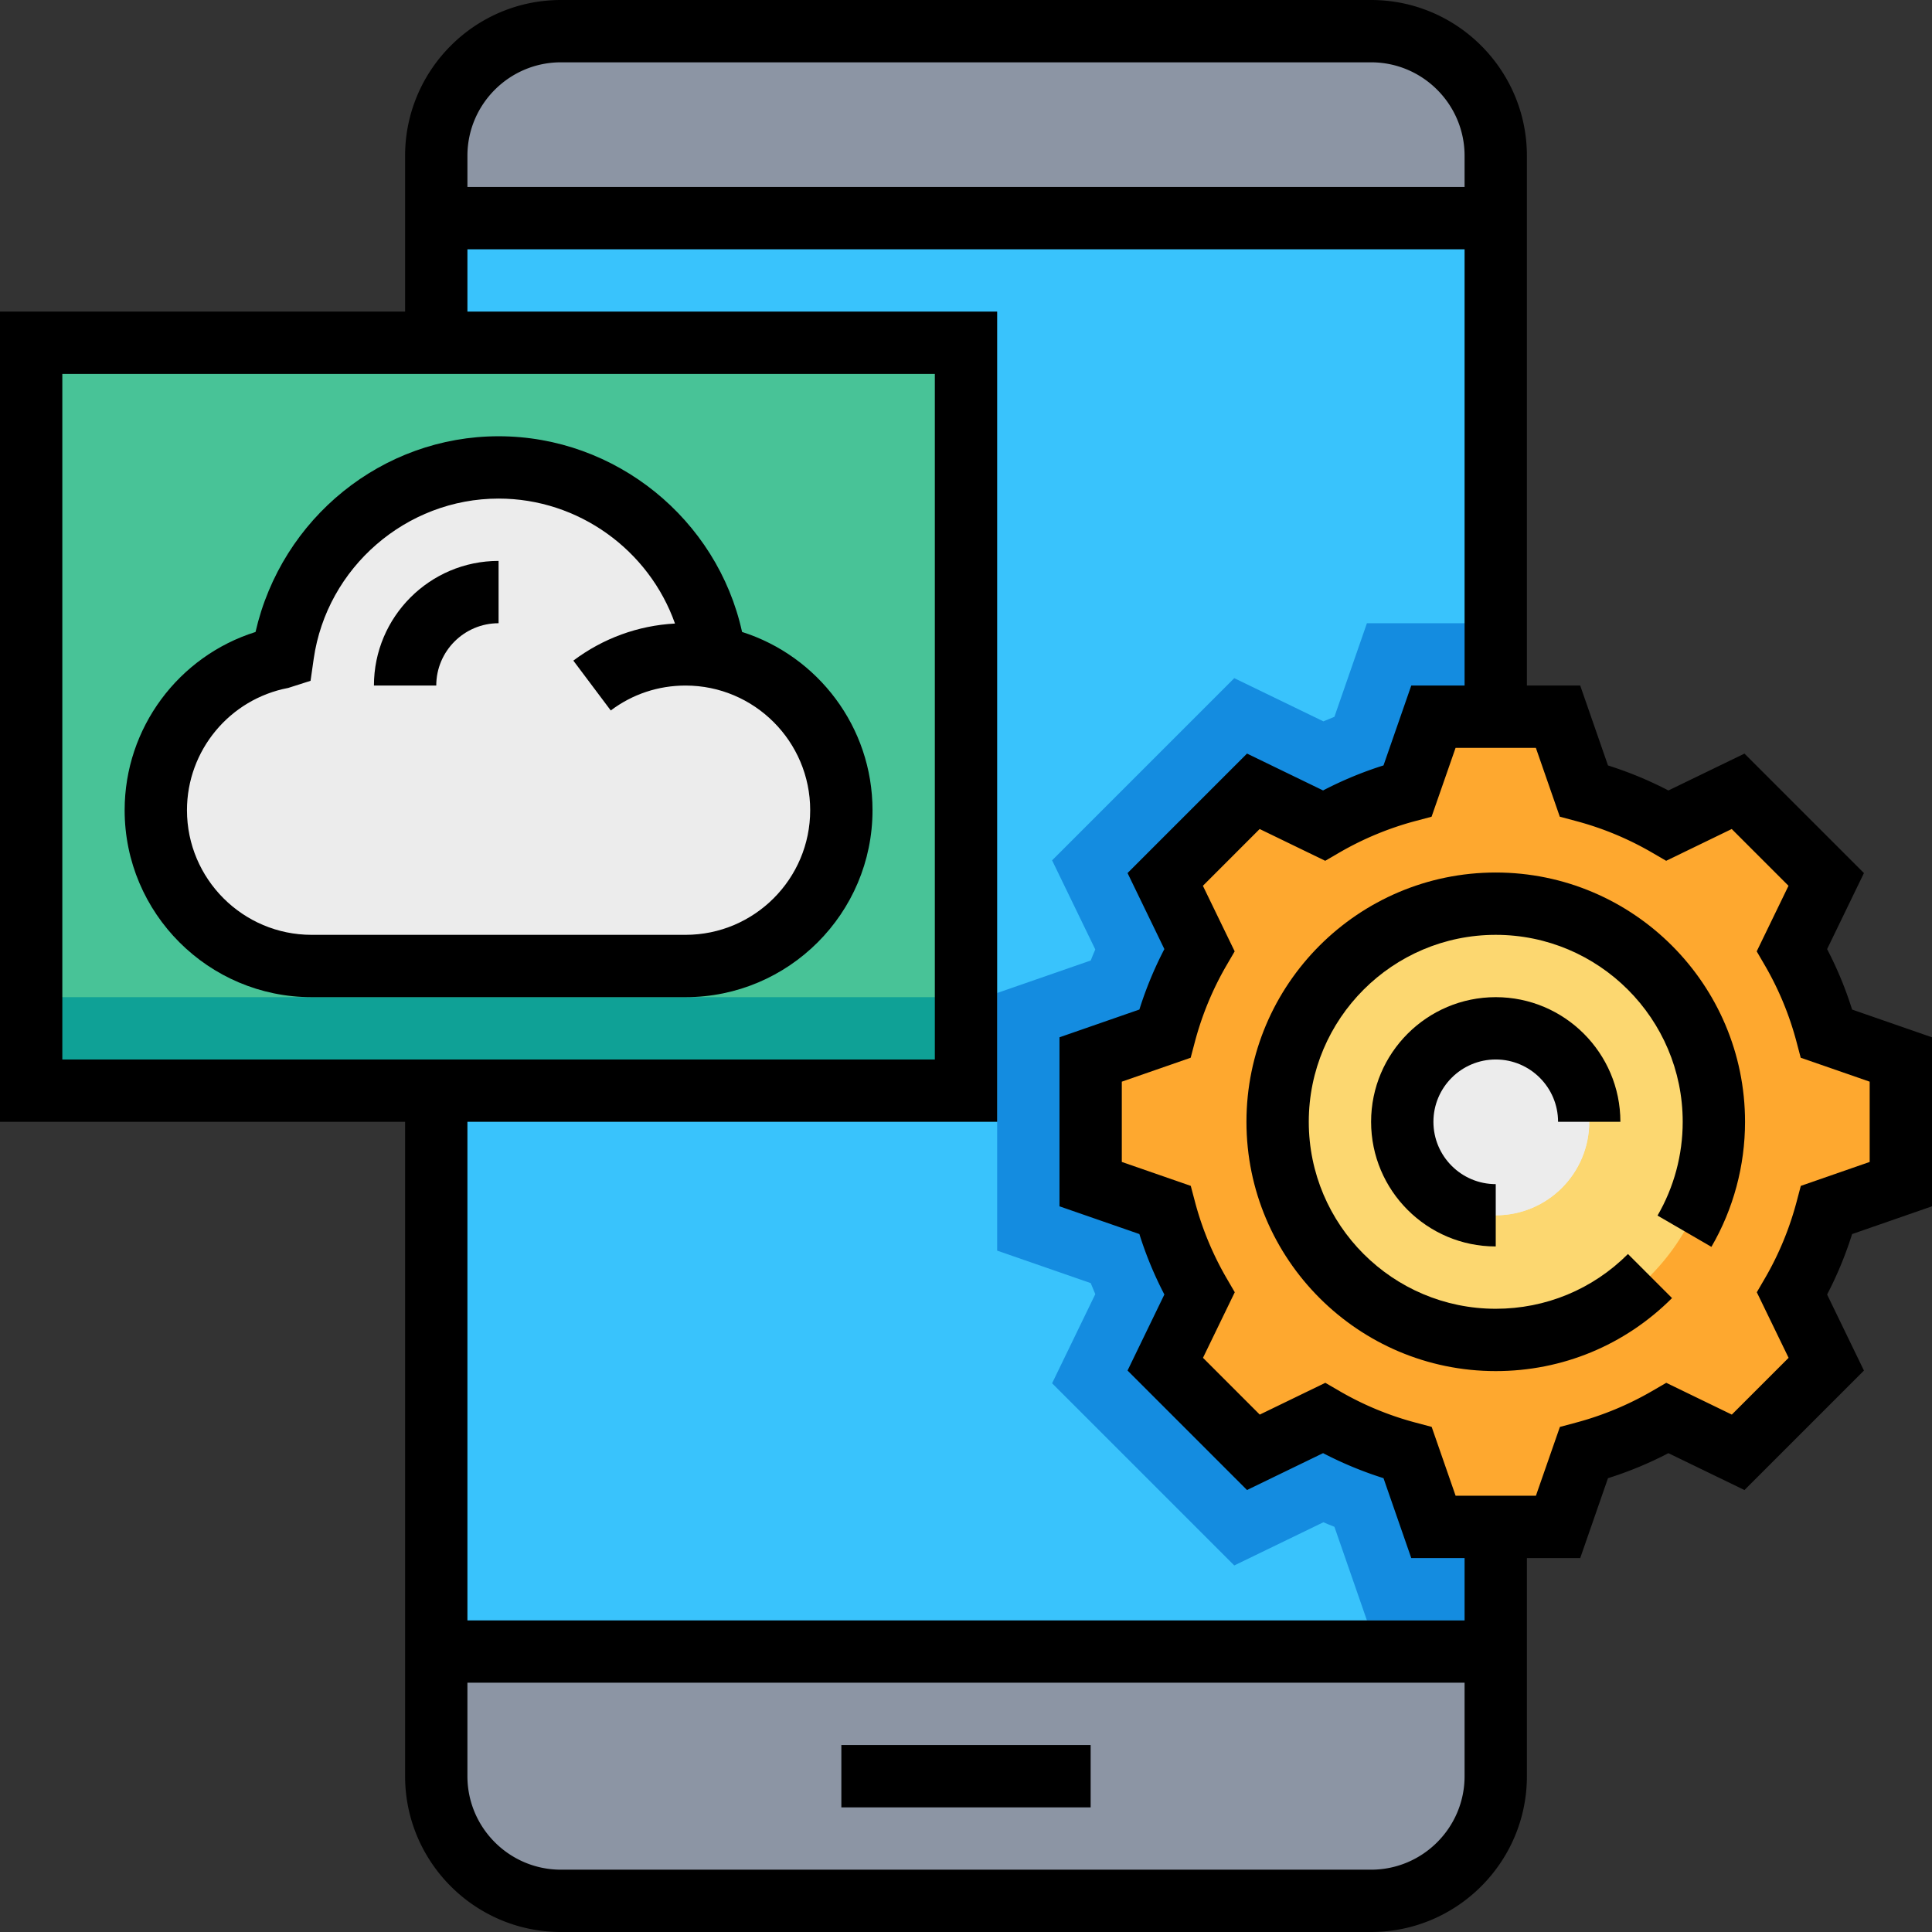
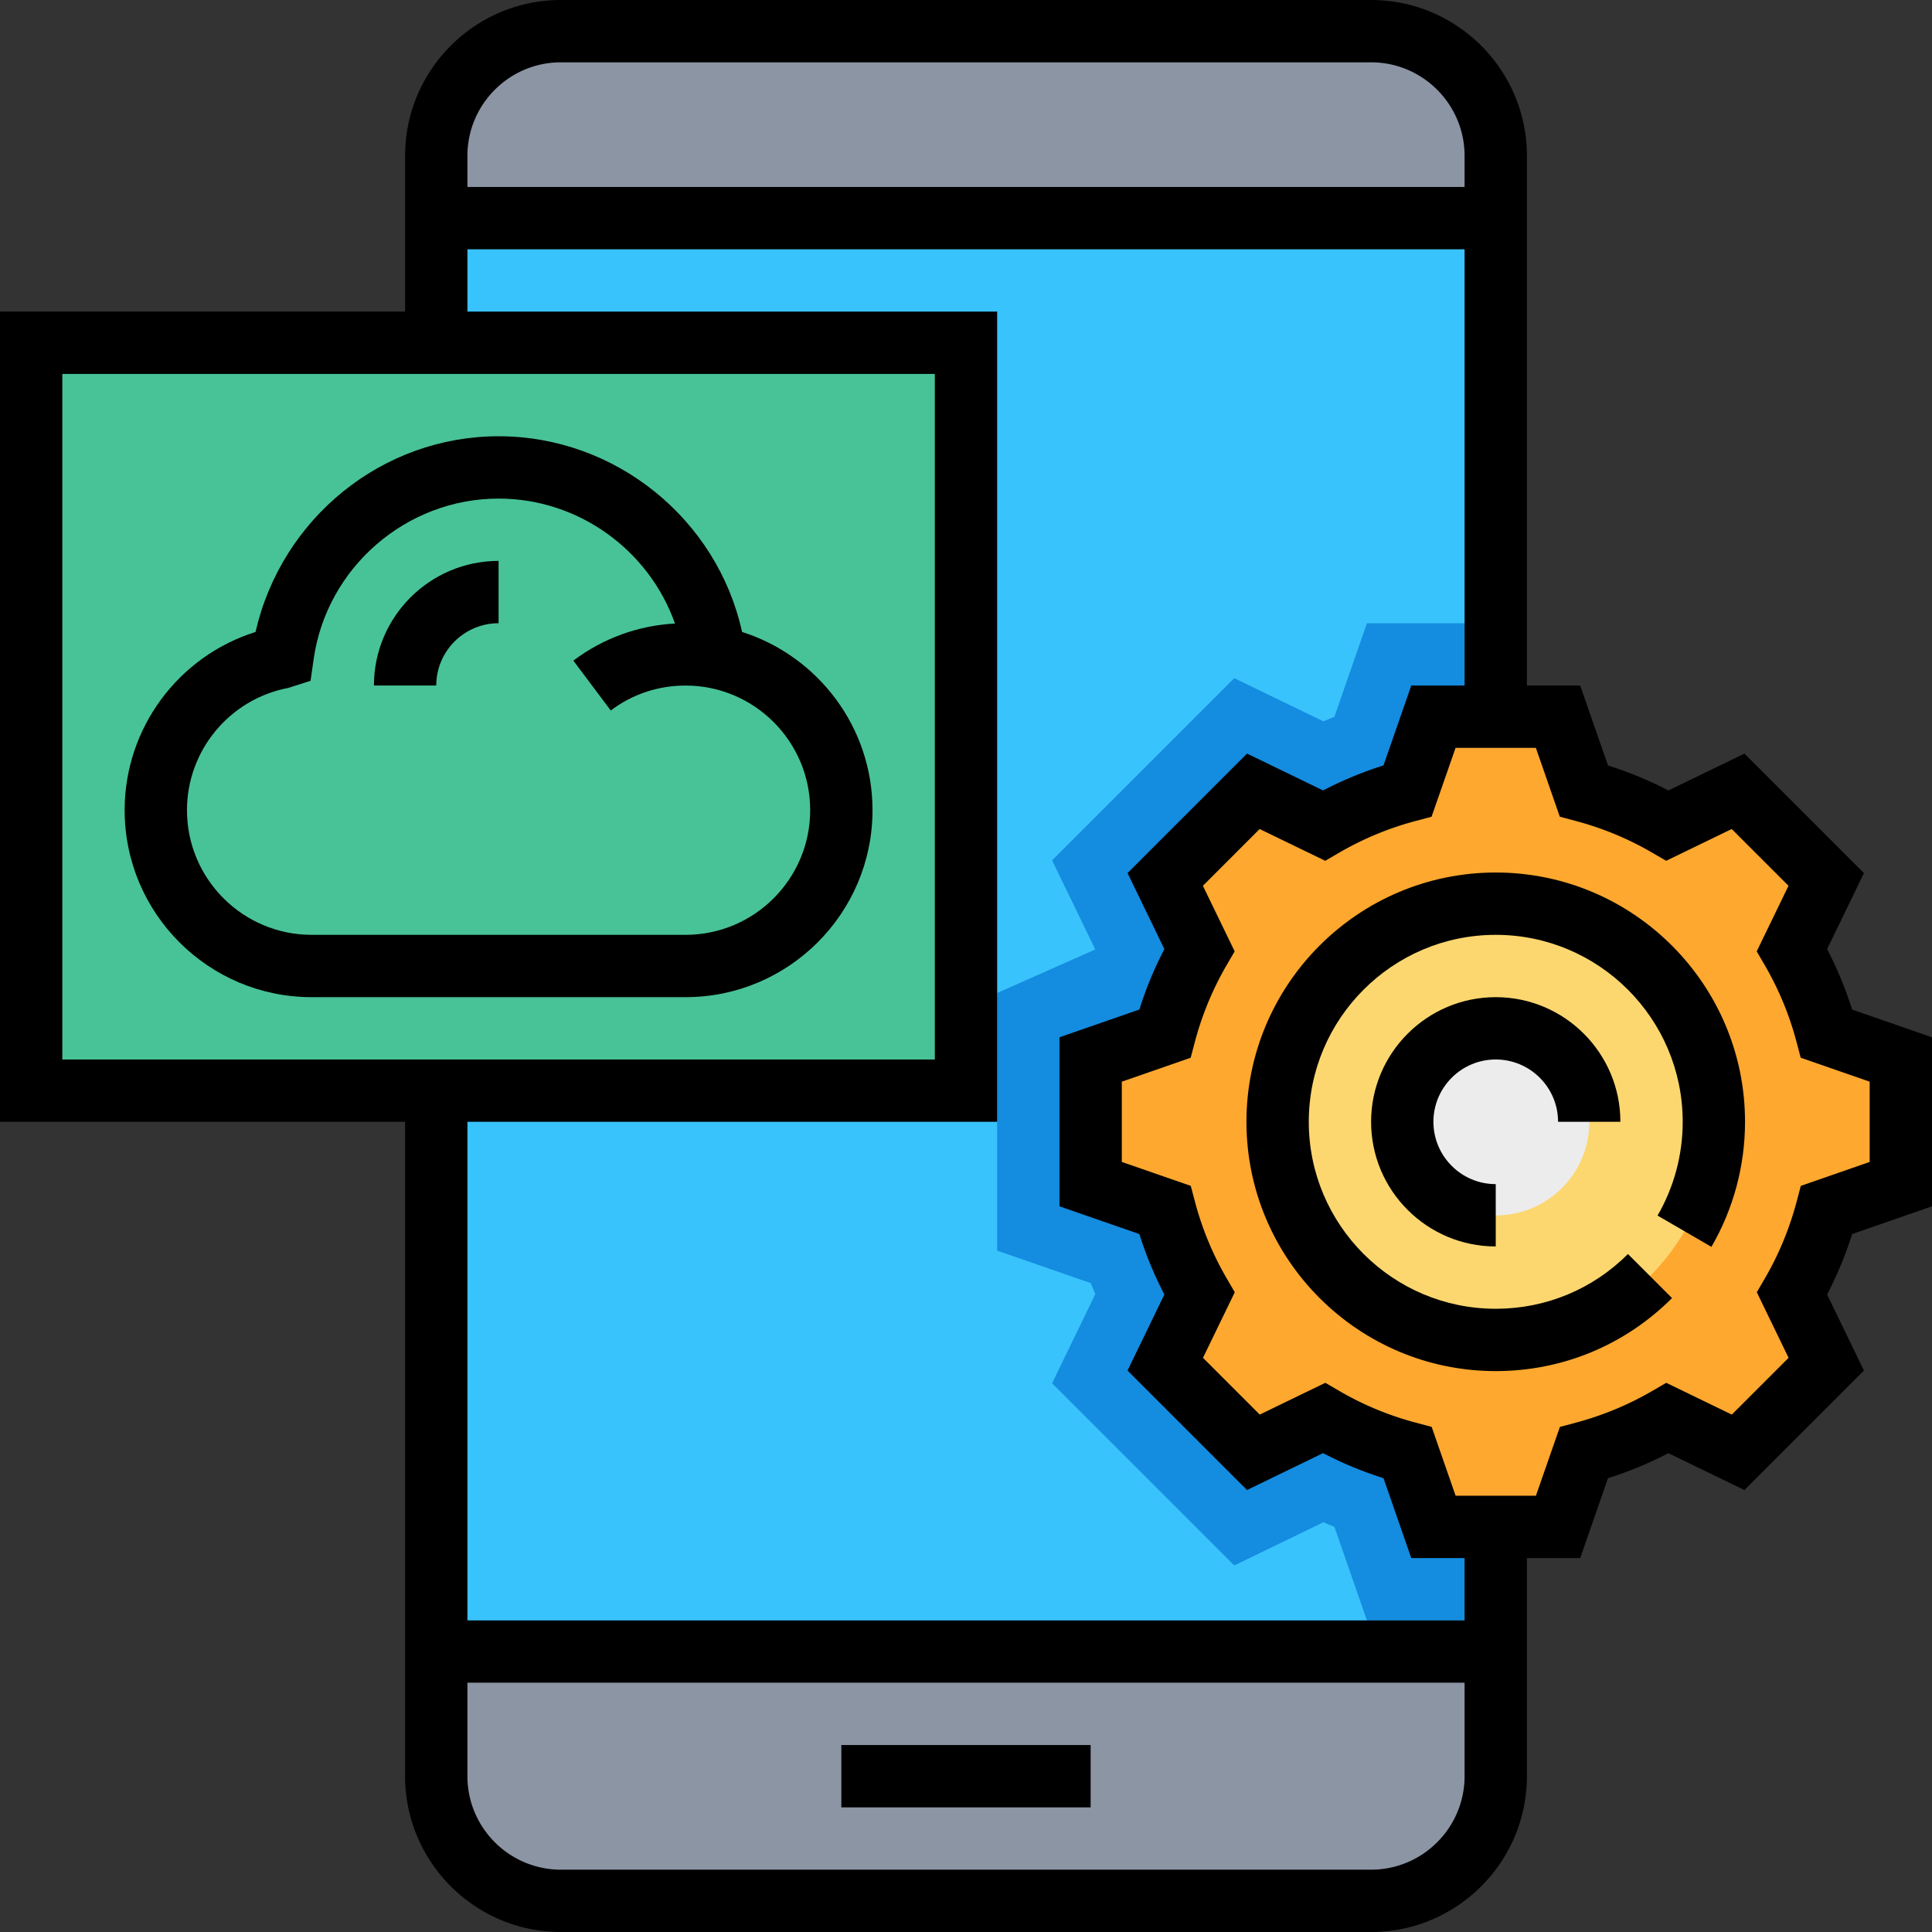
<svg xmlns="http://www.w3.org/2000/svg" version="1.1" x="0" y="0" viewBox="0 0 496 496" xml:space="preserve">
  <rect x="0" y="0" width="496" height="496" fill="#333333" stroke="none" />
  <path d="M384 184V40c0-17.672-14.328-32-32-32H144c-17.672 0-32 14.328-32 32v416c0 17.672 14.328 32 32 32h208c17.672 0 32-14.328 32-32V184z" fill="#8c95a4" />
  <path fill="#39c3fc" d="M112 56h272v368H112z" />
-   <path d="M350.928 160l-8.344 24.024c-.944.376-1.888.768-2.832 1.168l-22.88-11.088-46.768 46.768 11.088 22.88c-.408.936-.8 1.88-1.168 2.832L256 254.928v66.144l24.024 8.344c.376.944.768 1.888 1.168 2.832l-11.088 22.88 46.768 46.768 22.88-11.088c.936.408 1.88.8 2.832 1.168L350.928 416H384V160h-33.072z" fill="#148ce0" />
+   <path d="M350.928 160l-8.344 24.024c-.944.376-1.888.768-2.832 1.168l-22.88-11.088-46.768 46.768 11.088 22.88L256 254.928v66.144l24.024 8.344c.376.944.768 1.888 1.168 2.832l-11.088 22.88 46.768 46.768 22.88-11.088c.936.408 1.88.8 2.832 1.168L350.928 416H384V160h-33.072z" fill="#148ce0" />
  <path d="M488 304v-32l-19.04-6.616a87.394 87.394 0 0 0-8.888-21.488l8.784-18.128-22.624-22.624-18.128 8.784a87.139 87.139 0 0 0-21.488-8.888L400 184h-32l-6.616 19.04a87.394 87.394 0 0 0-21.488 8.888l-18.128-8.784-22.624 22.624 8.784 18.128a87.139 87.139 0 0 0-8.888 21.488L280 272v32l19.04 6.616a87.394 87.394 0 0 0 8.888 21.488l-8.784 18.128 22.624 22.624 18.128-8.784a87.139 87.139 0 0 0 21.488 8.888L368 392h32l6.616-19.04a87.394 87.394 0 0 0 21.488-8.888l18.128 8.784 22.624-22.624-8.784-18.128a87.267 87.267 0 0 0 8.888-21.488L488 304z" fill="#fea82f" />
  <circle cx="384" cy="288" r="56" fill="#fcd770" />
  <g fill="#ececec">
    <circle cx="384" cy="288" r="24" />
    <circle cx="384" cy="288" r="24" />
  </g>
  <path fill="#48c397" d="M8 88h240v192H8z" />
-   <path d="M181.32 168.536l2.112-.536c-3.88-27.136-27.224-48-55.432-48s-51.488 20.872-55.376 48l-.104.752C54.016 172.264 40 188.472 40 208c0 22.088 17.912 40 40 40h96c22.088 0 40-17.912 40-40 0-20.272-15.128-36.84-34.68-39.464z" fill="#ececec" />
-   <path fill="#0fa196" d="M8 256h240v24H8z" />
  <path d="M216 448h64v16h-64zM384 224c-35.288 0-64 28.712-64 64s28.712 64 64 64c17.096 0 33.168-6.656 45.256-18.744l-11.312-11.312C408.88 331.008 396.824 336 384 336c-26.472 0-48-21.528-48-48s21.528-48 48-48 48 21.528 48 48c0 8.472-2.232 16.792-6.464 24.072l13.832 8.032C445.016 310.392 448 299.288 448 288c0-35.288-28.712-64-64-64z" />
  <path d="M496 309.696v-43.392l-20.512-7.12a95.023 95.023 0 0 0-6.416-15.52l9.456-19.52-30.672-30.672-19.528 9.464a96.831 96.831 0 0 0-15.512-6.424L405.688 176H392V40c0-22.056-17.944-40-40-40H144c-22.056 0-40 17.944-40 40v40H0v208h104v168c0 22.056 17.944 40 40 40h208c22.056 0 40-17.944 40-40v-56h13.688l7.128-20.504a96.104 96.104 0 0 0 15.512-6.424l19.528 9.464 30.672-30.672-9.456-19.52a96.031 96.031 0 0 0 6.416-15.52L496 309.696zM144 16h208c13.232 0 24 10.768 24 24v8H120v-8c0-13.232 10.768-24 24-24zM16 96h224v176H16V96zm336 384H144c-13.232 0-24-10.768-24-24v-24h256v24c0 13.232-10.768 24-24 24zm24-64H120V288h136V80H120V64h256v112h-13.688l-7.128 20.504a96.104 96.104 0 0 0-15.512 6.424l-19.528-9.464-30.672 30.672 9.456 19.52a96.031 96.031 0 0 0-6.416 15.52L272 266.304v43.392l20.512 7.12a95.023 95.023 0 0 0 6.416 15.52l-9.456 19.52 30.672 30.672 19.528-9.464a96.831 96.831 0 0 0 15.512 6.424L362.312 400H376v16zm86.32-111.552l-1.088 4.112c-1.832 6.88-4.544 13.456-8.072 19.528l-2.136 3.672 8.16 16.832-14.576 14.576-16.832-8.16-3.672 2.136a80.04 80.04 0 0 1-19.528 8.088l-4.104 1.096-6.16 17.672h-20.616l-6.144-17.672-4.104-1.096a79.418 79.418 0 0 1-19.528-8.088l-3.672-2.136-16.832 8.16-14.576-14.576L317 331.76l-2.136-3.672a79.503 79.503 0 0 1-8.072-19.528l-1.088-4.112L288 298.304v-20.608l17.68-6.144 1.088-4.112c1.832-6.88 4.544-13.456 8.072-19.528l2.136-3.672-8.16-16.832 14.576-14.576 16.832 8.16 3.672-2.136a80.04 80.04 0 0 1 19.528-8.088l4.104-1.096 6.16-17.672h20.616l6.144 17.672 4.104 1.096a79.418 79.418 0 0 1 19.528 8.088l3.672 2.136 16.832-8.16 14.576 14.576L451 244.24l2.136 3.672a79.503 79.503 0 0 1 8.072 19.528l1.088 4.112L480 277.696v20.608l-17.68 6.144z" />
  <path d="M384 272c8.824 0 16 7.176 16 16h16c0-17.648-14.352-32-32-32s-32 14.352-32 32 14.352 32 32 32v-16c-8.824 0-16-7.176-16-16s7.176-16 16-16zM96 176h16c0-8.824 7.176-16 16-16v-16c-17.648 0-32 14.352-32 32z" />
  <path d="M190.512 162.24C184.152 133.288 158.064 112 128 112c-29.808 0-55.704 20.984-62.4 50.248C45.832 168.456 32 186.88 32 208c0 26.472 21.528 48 48 48h96c26.472 0 48-21.528 48-48 0-21.416-14.088-39.592-33.488-45.76zM176 240H80c-17.648 0-32-14.352-32-32 0-15.328 10.944-28.528 26.008-31.392l5.72-1.824.808-5.656C83.904 145.688 104.304 128 128 128c20.56 0 38.648 13.272 45.288 32.08-9.488.512-18.456 3.792-26.096 9.52l9.608 12.8c5.568-4.192 12.208-6.4 19.2-6.4 17.648 0 32 14.352 32 32s-14.352 32-32 32z" />
</svg>